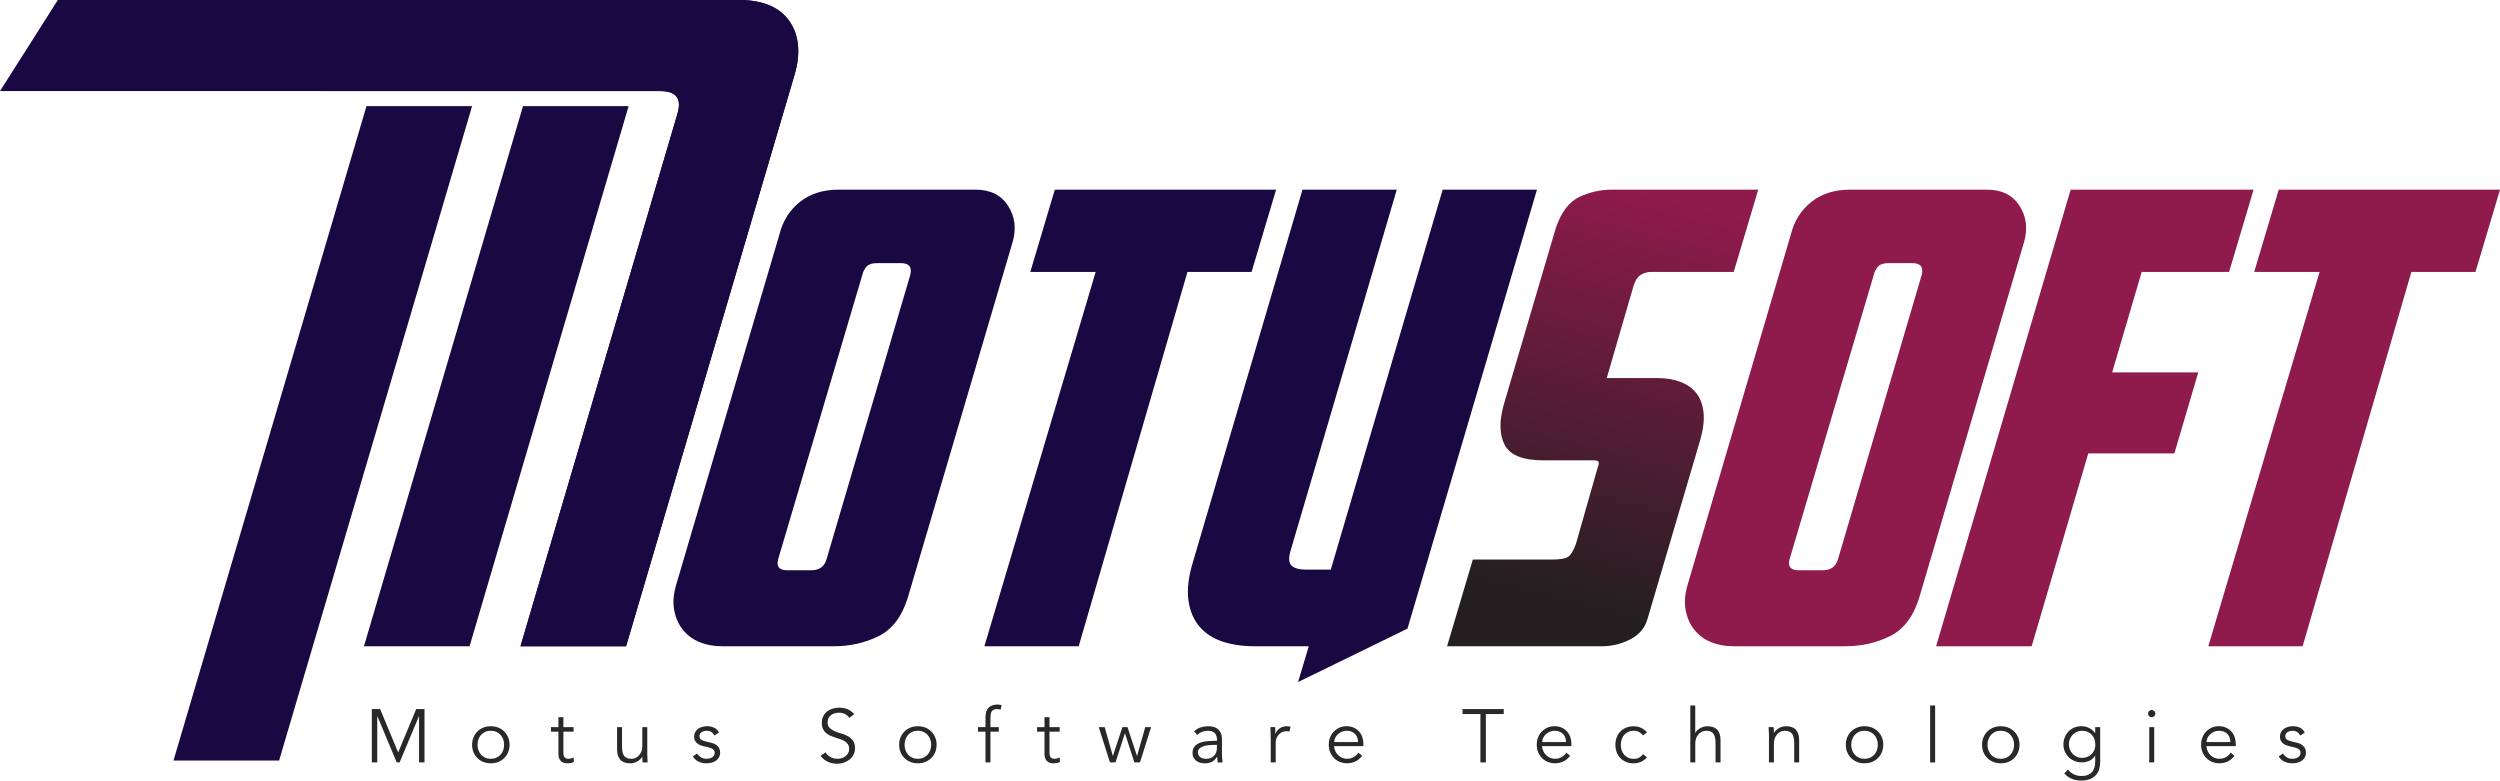
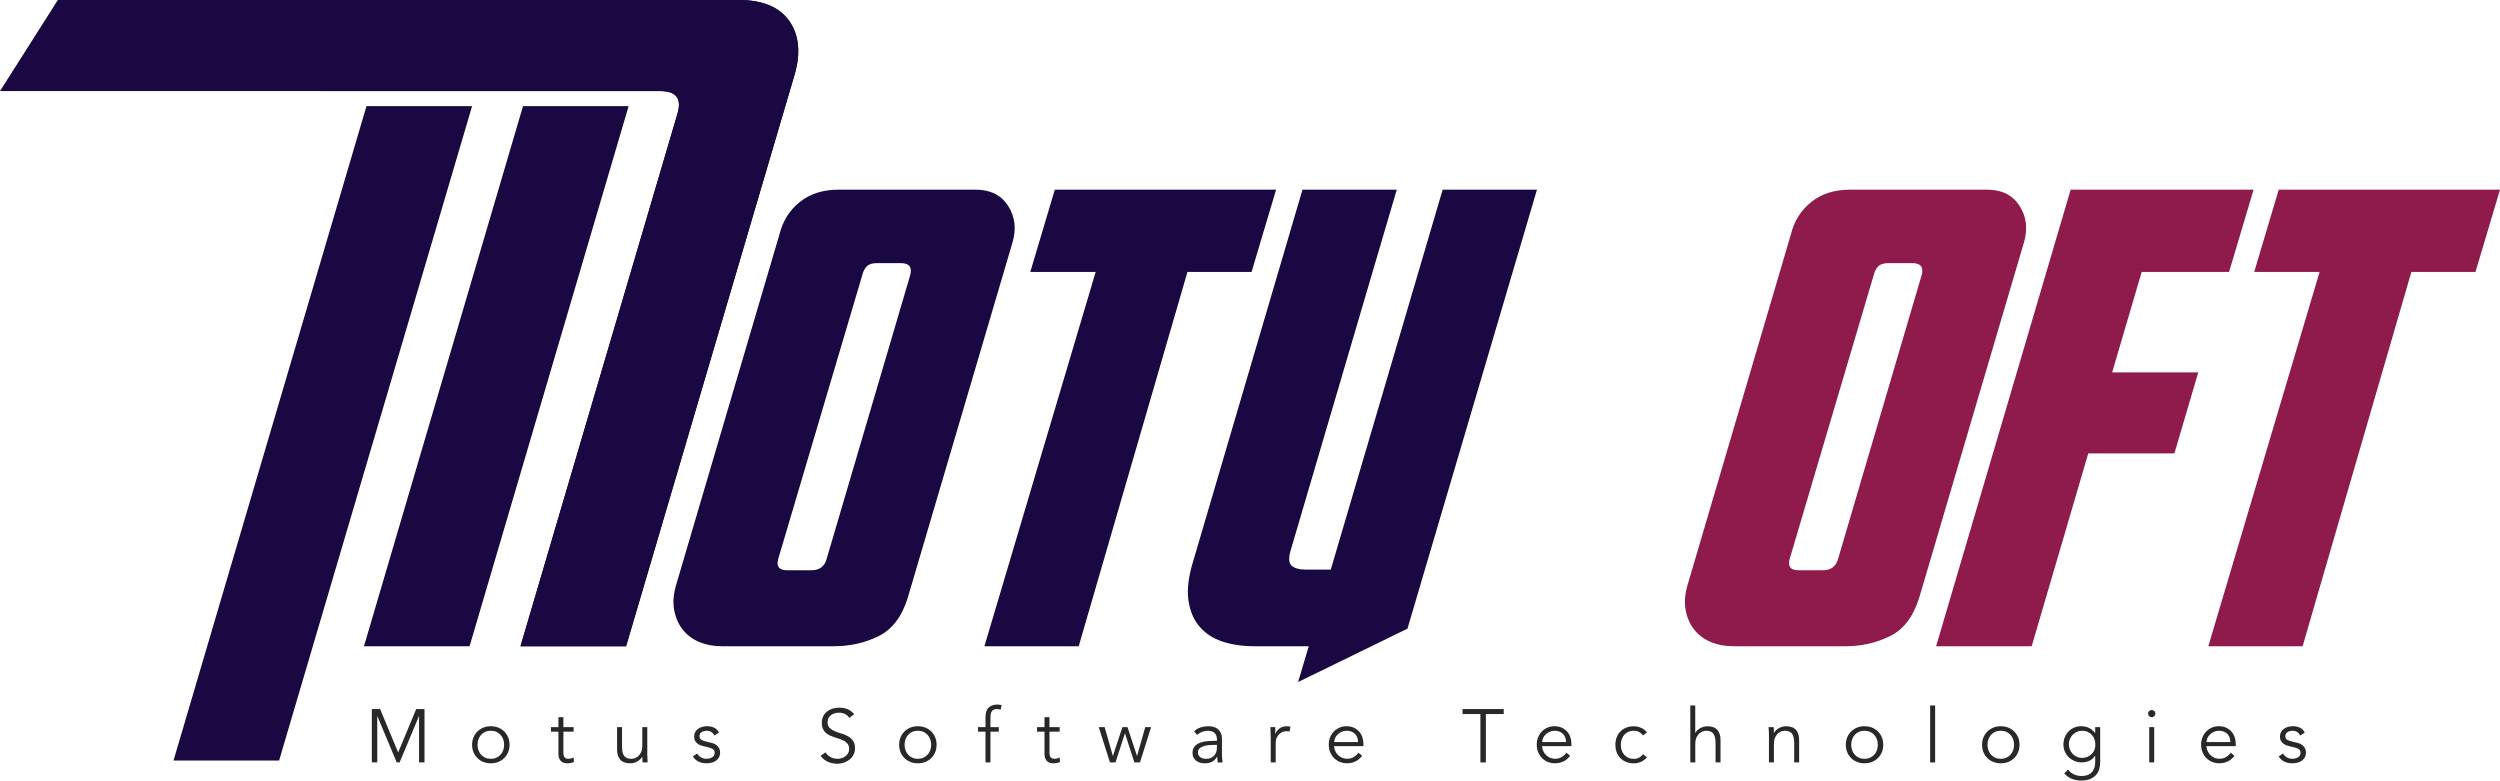
<svg xmlns="http://www.w3.org/2000/svg" width="631" height="197" viewBox="0 0 631 197" fill="none">
  <g clip-path="url(#clip0_190_9637)">
    <path d="M158.028 163.11L200.549 18.863C203.722 8.084 198.645 0 186.587 0H14.597L0 22.984H166.595C170.403 22.984 172.149 24.57 171.038 28.532L131.372 163.11H158.028Z" fill="#190842" />
    <path d="M118.521 163.11H91.866L132.007 26.789H158.663L118.521 163.11ZM171.038 28.532C172.093 24.831 170.618 22.984 166.596 22.984H80.918L95.515 0H186.587C192.616 0 196.845 1.799 199.28 5.389C201.716 8.98 202.136 13.474 200.549 18.863L158.028 163.11H131.373L171.038 28.532ZM70.446 191.959H43.791L92.5 26.789H119.156L70.446 191.959Z" fill="#190842" />
    <path d="M221.334 66.417C220.168 66.417 219.327 66.678 218.796 67.21C218.264 67.741 217.899 68.422 217.685 69.27L196.424 141.077C195.893 142.979 196.638 143.93 198.646 143.93H204.833C206.84 143.93 208.11 142.979 208.641 141.077L229.743 69.429C230.275 67.424 229.482 66.417 227.363 66.417H221.334ZM246.244 47.871C249.949 47.871 252.67 49.218 254.415 51.913C256.161 54.608 256.557 57.643 255.605 61.028L229.109 150.904C227.625 155.66 225.166 158.886 221.731 160.574C218.296 162.262 214.567 163.11 210.545 163.11H182.145C180.138 163.11 178.281 162.769 176.592 162.08C174.902 161.39 173.498 160.36 172.387 158.989C171.276 157.617 170.539 155.953 170.166 153.995C169.793 152.038 169.983 149.85 170.721 147.417L196.742 59.125C197.59 55.741 199.304 53.023 201.898 50.962C204.492 48.901 207.745 47.871 211.656 47.871H246.244Z" fill="#190842" />
    <path d="M266.236 47.871H322.085L315.897 68.636H299.713L272.265 163.11H248.465L276.549 68.636H260.048L266.236 47.871Z" fill="#190842" />
    <path d="M352.548 47.871L325.734 139.016C325.203 140.815 325.282 142.051 325.972 142.741C326.662 143.431 327.9 143.771 329.701 143.771H335.888L364.13 47.871H387.93L355.245 158.672L327.638 172.145L330.335 163.11H316.532C313.573 163.11 310.899 162.714 308.519 161.921C306.139 161.128 304.211 159.86 302.728 158.117C301.245 156.373 300.324 154.154 299.951 151.459C299.579 148.764 299.975 145.515 301.141 141.711L328.749 47.871H352.707H352.548Z" fill="#190842" />
-     <path d="M416.647 68.636C415.798 68.636 414.981 68.874 414.188 69.35C413.395 69.825 412.784 70.697 412.363 71.965L405.541 95.425H418.393C420.511 95.425 422.415 95.742 424.104 96.376C425.794 97.01 427.143 97.961 428.15 99.229C429.158 100.497 429.761 102.138 429.975 104.143C430.189 106.148 429.872 108.581 429.023 111.435L415.854 156.135C415.219 158.458 413.768 160.201 411.491 161.366C409.214 162.531 406.866 163.11 404.43 163.11H365.241L371.746 141.235H391.737C393.959 141.235 395.387 140.942 396.021 140.363C396.656 139.785 397.235 138.754 397.766 137.272L403.32 117.775C403.534 117.244 403.581 116.848 403.478 116.586C403.375 116.325 402.947 116.19 402.209 116.19H389.516C384.439 116.19 381.21 114.922 379.838 112.386C378.465 109.85 378.354 106.465 379.52 102.241L392.689 57.54C394.062 53.522 396.045 50.907 398.639 49.694C401.233 48.481 403.954 47.871 406.81 47.871H443.779L437.591 68.636H416.647Z" fill="url(#paint0_linear_190_9637)" />
    <path d="M476.622 66.417C475.456 66.417 474.615 66.678 474.083 67.21C473.552 67.741 473.187 68.422 472.973 69.27L451.712 141.077C451.18 142.979 451.926 143.93 453.933 143.93H460.121C462.128 143.93 463.397 142.979 463.929 141.077L485.031 69.429C485.563 67.424 484.769 66.417 482.651 66.417H476.622ZM501.532 47.871C505.237 47.871 507.958 49.218 509.703 51.913C511.448 54.608 511.845 57.643 510.893 61.028L484.396 150.904C482.913 155.66 480.454 158.886 477.019 160.574C473.583 162.262 469.855 163.11 465.833 163.11H437.432C435.425 163.11 433.569 162.769 431.879 162.08C430.189 161.39 428.785 160.36 427.675 158.989C426.564 157.617 425.826 155.953 425.453 153.995C425.08 152.038 425.271 149.85 426.009 147.417L452.029 59.125C452.878 55.741 454.592 53.023 457.186 50.962C459.78 48.901 463.032 47.871 466.943 47.871H501.532Z" fill="#8F1A4C" />
    <path d="M522.634 47.871H568.805L562.617 68.636H540.563L533.106 93.998H554.842L548.813 114.446H527.076L512.797 163.11H488.68L522.634 47.871Z" fill="#8F1A4C" />
    <path d="M575.151 47.871H631L624.812 68.636H608.629L581.18 163.11H557.381L585.464 68.636H568.963L575.151 47.871Z" fill="#8F1A4C" />
    <path d="M100.497 189.922L105.05 178.969H107.145V192.435H105.772V180.792H105.732L100.862 192.435H100.132L95.261 180.792H95.221V192.435H93.849V178.969H95.943L100.497 189.922Z" fill="#292727" />
    <path d="M127.239 187.981C127.239 187.489 127.16 187.022 127.001 186.594C126.842 186.166 126.62 185.785 126.327 185.468C126.033 185.151 125.684 184.898 125.272 184.715C124.859 184.533 124.391 184.438 123.875 184.438C123.36 184.438 122.892 184.533 122.479 184.715C122.067 184.898 121.718 185.151 121.432 185.468C121.146 185.785 120.924 186.158 120.766 186.594C120.607 187.03 120.528 187.489 120.528 187.981C120.528 188.472 120.607 188.94 120.766 189.368C120.924 189.796 121.146 190.176 121.432 190.493C121.718 190.81 122.067 191.064 122.479 191.246C122.892 191.428 123.36 191.523 123.875 191.523C124.391 191.523 124.859 191.428 125.272 191.246C125.684 191.064 126.033 190.81 126.327 190.493C126.62 190.176 126.842 189.804 127.001 189.368C127.16 188.94 127.239 188.472 127.239 187.981ZM128.612 187.981C128.612 188.654 128.493 189.272 128.262 189.843C128.024 190.414 127.699 190.905 127.279 191.325C126.858 191.745 126.359 192.07 125.787 192.308C125.208 192.546 124.574 192.657 123.875 192.657C123.177 192.657 122.559 192.538 121.979 192.308C121.4 192.07 120.901 191.745 120.488 191.325C120.068 190.905 119.742 190.414 119.504 189.843C119.266 189.272 119.155 188.654 119.155 187.981C119.155 187.307 119.274 186.689 119.504 186.118C119.742 185.547 120.068 185.056 120.488 184.636C120.908 184.216 121.408 183.891 121.979 183.653C122.551 183.415 123.185 183.304 123.875 183.304C124.566 183.304 125.208 183.423 125.787 183.653C126.366 183.883 126.866 184.216 127.279 184.636C127.691 185.056 128.024 185.547 128.262 186.118C128.5 186.689 128.612 187.307 128.612 187.981Z" fill="#292727" />
    <path d="M144.771 184.676H142.201V189.922C142.201 190.255 142.233 190.525 142.296 190.731C142.36 190.937 142.447 191.103 142.566 191.214C142.677 191.325 142.82 191.404 142.979 191.452C143.137 191.5 143.312 191.515 143.502 191.515C143.716 191.515 143.938 191.484 144.168 191.42C144.399 191.357 144.605 191.278 144.795 191.175L144.851 192.332C144.383 192.546 143.819 192.657 143.153 192.657C142.915 192.657 142.661 192.625 142.399 192.562C142.138 192.498 141.9 192.379 141.685 192.197C141.471 192.023 141.289 191.777 141.154 191.476C141.011 191.175 140.948 190.77 140.948 190.279V184.668H139.06V183.526H140.948V181.014H142.201V183.526H144.771V184.668V184.676Z" fill="#292727" />
    <path d="M162.184 192.435C162.16 192.197 162.145 191.959 162.137 191.722C162.137 191.484 162.129 191.246 162.129 191.008H162.089C161.946 191.246 161.772 191.468 161.558 191.674C161.343 191.88 161.097 192.054 160.836 192.197C160.574 192.34 160.288 192.459 159.987 192.538C159.685 192.617 159.392 192.665 159.098 192.665C157.956 192.665 157.115 192.363 156.568 191.761C156.02 191.159 155.75 190.303 155.75 189.185V183.534H157.004V188.464C157.004 188.955 157.044 189.399 157.115 189.78C157.194 190.16 157.321 190.477 157.504 190.739C157.686 191 157.932 191.198 158.249 191.325C158.567 191.452 158.948 191.523 159.424 191.523C159.487 191.523 159.662 191.5 159.955 191.444C160.249 191.397 160.558 191.254 160.875 191.024C161.201 190.794 161.486 190.453 161.74 189.994C161.994 189.534 162.121 188.9 162.121 188.092V183.526H163.374V190.469C163.374 190.707 163.382 191.016 163.406 191.381C163.422 191.745 163.446 192.094 163.469 192.427H162.176L162.184 192.435Z" fill="#292727" />
    <path d="M180.32 185.643C180.129 185.278 179.875 184.985 179.558 184.771C179.241 184.557 178.852 184.446 178.4 184.446C178.186 184.446 177.964 184.47 177.741 184.525C177.519 184.581 177.321 184.652 177.139 184.763C176.964 184.874 176.821 185.008 176.71 185.175C176.599 185.341 176.551 185.54 176.551 185.785C176.551 186.205 176.694 186.506 176.988 186.697C177.281 186.887 177.718 187.053 178.305 187.188L179.582 187.489C180.201 187.632 180.724 187.909 181.137 188.337C181.549 188.765 181.756 189.288 181.756 189.922C181.756 190.406 181.66 190.818 181.462 191.167C181.264 191.515 181.002 191.801 180.685 192.023C180.359 192.245 179.986 192.403 179.574 192.506C179.161 192.609 178.733 192.657 178.297 192.657C177.614 192.657 176.972 192.53 176.385 192.268C175.798 192.007 175.29 191.563 174.87 190.929L175.956 190.184C176.21 190.588 176.528 190.913 176.916 191.151C177.305 191.389 177.765 191.515 178.297 191.515C178.551 191.515 178.804 191.484 179.058 191.428C179.312 191.373 179.534 191.286 179.733 191.159C179.931 191.04 180.09 190.881 180.209 190.691C180.328 190.501 180.391 190.279 180.391 190.025C180.391 189.582 180.224 189.265 179.899 189.066C179.574 188.868 179.169 188.718 178.701 188.599L177.48 188.313C177.329 188.274 177.123 188.21 176.861 188.123C176.599 188.036 176.345 187.901 176.099 187.727C175.853 187.553 175.639 187.315 175.465 187.03C175.29 186.744 175.195 186.395 175.195 185.975C175.195 185.516 175.29 185.119 175.473 184.779C175.655 184.438 175.901 184.16 176.218 183.939C176.528 183.725 176.885 183.558 177.273 183.455C177.67 183.344 178.075 183.297 178.495 183.297C179.114 183.297 179.693 183.415 180.224 183.661C180.756 183.899 181.169 184.311 181.462 184.898L180.336 185.643H180.32Z" fill="#292727" />
    <path d="M214.368 181.196C213.773 180.324 212.901 179.881 211.758 179.881C211.401 179.881 211.052 179.928 210.711 180.023C210.37 180.118 210.061 180.261 209.791 180.459C209.521 180.657 209.299 180.911 209.133 181.22C208.966 181.529 208.887 181.894 208.887 182.314C208.887 182.924 209.061 183.392 209.402 183.732C209.743 184.065 210.172 184.343 210.68 184.557C211.187 184.771 211.743 184.969 212.345 185.135C212.948 185.31 213.504 185.532 214.011 185.817C214.519 186.102 214.948 186.483 215.289 186.95C215.63 187.418 215.804 188.06 215.804 188.868C215.804 189.479 215.677 190.025 215.416 190.517C215.154 191.008 214.813 191.412 214.384 191.745C213.956 192.078 213.48 192.332 212.956 192.506C212.433 192.681 211.901 192.776 211.37 192.776C210.545 192.776 209.759 192.617 209.022 192.308C208.276 191.999 207.649 191.484 207.125 190.778L208.363 189.883C208.657 190.374 209.061 190.77 209.585 191.072C210.108 191.373 210.719 191.515 211.433 191.515C211.774 191.515 212.115 191.46 212.464 191.357C212.806 191.246 213.115 191.087 213.385 190.881C213.654 190.675 213.884 190.414 214.059 190.113C214.234 189.811 214.329 189.463 214.329 189.066C214.329 188.599 214.234 188.21 214.035 187.893C213.837 187.576 213.575 187.323 213.258 187.117C212.933 186.911 212.568 186.736 212.155 186.594C211.743 186.451 211.314 186.316 210.878 186.174C210.442 186.031 210.013 185.872 209.601 185.698C209.188 185.524 208.823 185.294 208.498 185.024C208.173 184.755 207.911 184.406 207.72 183.994C207.522 183.582 207.427 183.067 207.427 182.441C207.427 181.814 207.554 181.228 207.8 180.744C208.046 180.261 208.379 179.865 208.791 179.548C209.204 179.231 209.672 178.993 210.188 178.842C210.711 178.692 211.243 178.612 211.79 178.612C212.552 178.612 213.242 178.731 213.869 178.977C214.495 179.223 215.067 179.643 215.598 180.253L214.4 181.188L214.368 181.196Z" fill="#292727" />
    <path d="M235.026 187.981C235.026 187.489 234.947 187.022 234.788 186.594C234.63 186.166 234.407 185.785 234.114 185.468C233.82 185.151 233.471 184.898 233.059 184.715C232.646 184.533 232.178 184.438 231.663 184.438C231.147 184.438 230.679 184.533 230.266 184.715C229.854 184.898 229.505 185.151 229.219 185.468C228.934 185.785 228.711 186.158 228.553 186.594C228.394 187.03 228.315 187.489 228.315 187.981C228.315 188.472 228.394 188.94 228.553 189.368C228.711 189.796 228.934 190.176 229.219 190.493C229.505 190.81 229.854 191.064 230.266 191.246C230.679 191.428 231.147 191.523 231.663 191.523C232.178 191.523 232.646 191.428 233.059 191.246C233.471 191.064 233.82 190.81 234.114 190.493C234.407 190.176 234.63 189.804 234.788 189.368C234.947 188.94 235.026 188.472 235.026 187.981ZM236.399 187.981C236.399 188.654 236.28 189.272 236.05 189.843C235.812 190.414 235.486 190.905 235.066 191.325C234.645 191.745 234.146 192.07 233.574 192.308C232.995 192.546 232.361 192.657 231.663 192.657C230.964 192.657 230.346 192.538 229.767 192.308C229.187 192.07 228.688 191.745 228.275 191.325C227.855 190.905 227.529 190.414 227.291 189.843C227.053 189.272 226.942 188.654 226.942 187.981C226.942 187.307 227.061 186.689 227.291 186.118C227.529 185.547 227.855 185.056 228.275 184.636C228.696 184.216 229.195 183.891 229.767 183.653C230.346 183.415 230.972 183.304 231.663 183.304C232.353 183.304 232.995 183.423 233.574 183.653C234.154 183.883 234.653 184.216 235.066 184.636C235.478 185.056 235.812 185.547 236.05 186.118C236.288 186.689 236.399 187.307 236.399 187.981Z" fill="#292727" />
    <path d="M252.098 184.676H249.988V192.435H248.735V184.676H246.847V183.534H248.735V181.101C248.735 179.92 249.004 179.08 249.552 178.581C250.099 178.081 250.821 177.828 251.726 177.828C251.9 177.828 252.083 177.844 252.265 177.867C252.447 177.891 252.63 177.923 252.804 177.963L252.574 179.104C252.424 179.064 252.265 179.033 252.098 179.009C251.932 178.985 251.765 178.969 251.607 178.969C251.265 178.969 250.988 179.025 250.766 179.144C250.551 179.254 250.385 179.421 250.274 179.627C250.163 179.833 250.083 180.079 250.044 180.356C250.004 180.634 249.988 180.935 249.988 181.252V183.534H252.098V184.676Z" fill="#292727" />
    <path d="M267.457 184.676H264.887V189.922C264.887 190.255 264.918 190.525 264.982 190.731C265.045 190.937 265.133 191.103 265.252 191.214C265.363 191.325 265.505 191.404 265.664 191.452C265.823 191.5 265.997 191.515 266.188 191.515C266.402 191.515 266.624 191.484 266.854 191.42C267.084 191.357 267.29 191.278 267.481 191.175L267.536 192.332C267.068 192.546 266.505 192.657 265.839 192.657C265.601 192.657 265.347 192.625 265.085 192.562C264.823 192.498 264.585 192.379 264.371 192.197C264.157 192.023 263.974 191.777 263.839 191.476C263.697 191.175 263.633 190.77 263.633 190.279V184.668H261.745V183.526H263.633V181.014H264.887V183.526H267.457V184.668V184.676Z" fill="#292727" />
    <path d="M278.817 183.534L280.872 190.763H280.911L283.291 183.534H284.585L286.964 190.763H287.004L289.059 183.534H290.542L287.726 192.435H286.314L283.958 185.127H283.918L281.554 192.435H280.15L277.326 183.534H278.817Z" fill="#292727" />
    <path d="M306.512 188.004C306.194 188.004 305.798 188.02 305.322 188.052C304.846 188.084 304.386 188.163 303.949 188.282C303.513 188.401 303.14 188.591 302.823 188.845C302.505 189.098 302.355 189.447 302.355 189.891C302.355 190.184 302.418 190.43 302.537 190.644C302.656 190.858 302.823 191.024 303.021 191.159C303.227 191.294 303.45 191.389 303.695 191.444C303.941 191.5 304.195 191.531 304.449 191.531C304.909 191.531 305.306 191.452 305.639 191.301C305.972 191.151 306.258 190.945 306.488 190.683C306.718 190.422 306.885 190.121 306.996 189.772C307.107 189.423 307.154 189.051 307.154 188.662V188.012H306.504L306.512 188.004ZM307.162 186.974V186.744C307.162 185.207 306.401 184.446 304.877 184.446C303.838 184.446 302.926 184.794 302.156 185.492L301.395 184.596C302.236 183.732 303.489 183.304 305.163 183.304C305.591 183.304 306.012 183.368 306.409 183.495C306.805 183.622 307.154 183.812 307.448 184.073C307.741 184.335 307.971 184.66 308.154 185.056C308.336 185.452 308.424 185.92 308.424 186.467V190.445C308.424 190.786 308.439 191.143 308.471 191.523C308.503 191.896 308.535 192.205 308.574 192.443H307.353C307.313 192.229 307.289 191.991 307.265 191.737C307.249 191.484 307.234 191.238 307.234 190.992H307.194C306.829 191.587 306.393 192.015 305.893 192.276C305.393 192.538 304.782 192.665 304.052 192.665C303.656 192.665 303.275 192.609 302.91 192.506C302.545 192.395 302.212 192.237 301.926 192.015C301.641 191.793 301.411 191.523 301.244 191.198C301.07 190.873 300.99 190.501 300.99 190.065C300.99 189.344 301.181 188.773 301.553 188.361C301.926 187.949 302.394 187.64 302.966 187.442C303.529 187.236 304.132 187.109 304.774 187.061C305.417 187.014 306.004 186.982 306.535 186.982H307.162V186.974Z" fill="#292727" />
    <path d="M320.728 186.308C320.728 185.912 320.72 185.516 320.696 185.112C320.672 184.707 320.664 184.176 320.648 183.534H321.886V185.191H321.926C322.013 184.953 322.14 184.715 322.306 184.493C322.473 184.271 322.671 184.073 322.909 183.891C323.147 183.717 323.417 183.574 323.726 183.463C324.036 183.352 324.393 183.304 324.782 183.304C325.139 183.304 325.448 183.344 325.718 183.415L325.472 184.652C325.305 184.588 325.067 184.557 324.75 184.557C324.266 184.557 323.853 184.652 323.512 184.834C323.171 185.016 322.886 185.254 322.656 185.54C322.425 185.825 322.259 186.134 322.148 186.459C322.037 186.792 321.989 187.109 321.989 187.41V192.435H320.736V186.308H320.728Z" fill="#292727" />
    <path d="M342.766 187.299C342.766 186.451 342.512 185.761 342.005 185.238C341.497 184.715 340.783 184.446 339.871 184.446C339.466 184.446 339.069 184.525 338.688 184.684C338.308 184.842 337.975 185.056 337.689 185.318C337.403 185.587 337.173 185.888 337.007 186.229C336.84 186.57 336.753 186.926 336.753 187.291H342.766V187.299ZM336.713 188.329C336.753 188.773 336.856 189.193 337.038 189.582C337.213 189.978 337.451 190.311 337.744 190.596C338.038 190.881 338.371 191.103 338.752 191.27C339.133 191.436 339.545 191.515 339.99 191.515C340.664 191.515 341.243 191.357 341.735 191.048C342.227 190.739 342.592 190.382 342.845 189.97L343.813 190.77C343.282 191.444 342.695 191.928 342.052 192.213C341.41 192.506 340.719 192.649 339.99 192.649C339.331 192.649 338.72 192.53 338.149 192.3C337.586 192.062 337.102 191.737 336.689 191.317C336.285 190.897 335.959 190.406 335.729 189.835C335.491 189.265 335.38 188.646 335.38 187.973C335.38 187.299 335.491 186.681 335.721 186.11C335.952 185.54 336.269 185.048 336.673 184.628C337.078 184.208 337.554 183.883 338.101 183.645C338.649 183.408 339.236 183.297 339.871 183.297C340.545 183.297 341.148 183.415 341.679 183.661C342.211 183.907 342.663 184.224 343.02 184.62C343.385 185.016 343.655 185.492 343.845 186.031C344.035 186.57 344.131 187.14 344.131 187.751V188.321H336.705L336.713 188.329Z" fill="#292727" />
    <path d="M375.03 192.435H373.657V180.221H369.144V178.969H379.536V180.221H375.03V192.435Z" fill="#292727" />
    <path d="M395.259 187.299C395.259 186.451 395.005 185.761 394.498 185.238C393.99 184.715 393.276 184.446 392.364 184.446C391.959 184.446 391.562 184.525 391.182 184.684C390.801 184.842 390.468 185.056 390.182 185.318C389.896 185.587 389.666 185.888 389.5 186.229C389.333 186.57 389.246 186.926 389.246 187.291H395.259V187.299ZM389.206 188.329C389.246 188.773 389.349 189.193 389.532 189.582C389.706 189.978 389.944 190.311 390.238 190.596C390.531 190.881 390.864 191.103 391.245 191.27C391.626 191.436 392.038 191.515 392.483 191.515C393.157 191.515 393.736 191.357 394.228 191.048C394.72 190.739 395.085 190.382 395.339 189.97L396.306 190.77C395.775 191.444 395.188 191.928 394.545 192.213C393.903 192.506 393.213 192.649 392.483 192.649C391.824 192.649 391.213 192.53 390.642 192.3C390.079 192.062 389.595 191.737 389.182 191.317C388.778 190.897 388.453 190.406 388.223 189.835C387.985 189.265 387.874 188.646 387.874 187.973C387.874 187.299 387.985 186.681 388.215 186.11C388.445 185.54 388.762 185.048 389.167 184.628C389.571 184.208 390.047 183.883 390.595 183.645C391.142 183.408 391.729 183.297 392.364 183.297C393.038 183.297 393.641 183.415 394.172 183.661C394.704 183.907 395.156 184.224 395.513 184.62C395.878 185.016 396.148 185.492 396.338 186.031C396.529 186.57 396.624 187.14 396.624 187.751V188.321H389.198L389.206 188.329Z" fill="#292727" />
    <path d="M414.672 185.627C414.457 185.294 414.156 185.016 413.767 184.787C413.378 184.557 412.942 184.446 412.442 184.446C411.919 184.43 411.459 184.517 411.046 184.691C410.634 184.866 410.285 185.119 409.991 185.436C409.698 185.753 409.475 186.134 409.325 186.57C409.174 187.006 409.095 187.481 409.095 187.989C409.095 188.496 409.174 188.971 409.325 189.407C409.475 189.843 409.698 190.224 409.991 190.541C410.285 190.858 410.634 191.103 411.046 191.286C411.459 191.46 411.927 191.547 412.442 191.531C412.934 191.531 413.378 191.42 413.767 191.19C414.156 190.961 414.457 190.683 414.672 190.35L415.703 191.127C415.259 191.65 414.759 192.031 414.196 192.276C413.64 192.522 413.053 192.657 412.442 192.665C411.72 192.681 411.062 192.57 410.483 192.332C409.896 192.094 409.404 191.769 408.991 191.349C408.579 190.929 408.262 190.43 408.047 189.859C407.833 189.28 407.722 188.654 407.722 187.989C407.722 187.323 407.833 186.689 408.047 186.118C408.262 185.54 408.579 185.04 408.991 184.628C409.404 184.208 409.904 183.883 410.483 183.645C411.07 183.408 411.72 183.297 412.442 183.312C413.053 183.328 413.632 183.455 414.196 183.701C414.751 183.946 415.259 184.335 415.703 184.85L414.672 185.627Z" fill="#292727" />
    <path d="M426.627 178.058H427.88V184.961H427.92C428.063 184.723 428.237 184.501 428.452 184.295C428.666 184.089 428.912 183.915 429.173 183.772C429.435 183.629 429.721 183.511 430.022 183.431C430.324 183.352 430.617 183.304 430.911 183.304C432.053 183.304 432.894 183.606 433.441 184.208C433.989 184.81 434.259 185.666 434.259 186.784V192.435H433.005V187.505C433.005 186.514 432.831 185.761 432.489 185.23C432.148 184.707 431.514 184.438 430.586 184.438C430.522 184.438 430.348 184.462 430.054 184.517C429.76 184.565 429.451 184.707 429.134 184.937C428.809 185.167 428.523 185.508 428.269 185.967C428.015 186.427 427.888 187.061 427.888 187.87V192.435H426.635V178.058H426.627Z" fill="#292727" />
    <path d="M447.673 183.534C447.697 183.772 447.713 184.01 447.721 184.248C447.721 184.485 447.729 184.723 447.729 184.961H447.769C447.911 184.723 448.086 184.501 448.3 184.295C448.514 184.089 448.76 183.915 449.022 183.772C449.284 183.629 449.569 183.511 449.871 183.431C450.172 183.352 450.466 183.304 450.759 183.304C451.902 183.304 452.743 183.606 453.29 184.208C453.837 184.81 454.107 185.666 454.107 186.784V192.435H452.854V187.505C452.854 186.514 452.679 185.761 452.338 185.23C451.997 184.707 451.362 184.438 450.434 184.438C450.371 184.438 450.196 184.462 449.903 184.517C449.609 184.565 449.3 184.707 448.982 184.937C448.657 185.167 448.371 185.508 448.118 185.967C447.864 186.427 447.737 187.061 447.737 187.87V192.435H446.483V185.492C446.483 185.254 446.475 184.945 446.452 184.581C446.436 184.216 446.412 183.867 446.388 183.534H447.681H447.673Z" fill="#292727" />
    <path d="M473.964 187.981C473.964 187.489 473.884 187.022 473.726 186.594C473.567 186.166 473.345 185.785 473.051 185.468C472.758 185.151 472.409 184.898 471.996 184.715C471.584 184.533 471.116 184.438 470.6 184.438C470.084 184.438 469.616 184.533 469.204 184.715C468.791 184.898 468.442 185.151 468.157 185.468C467.871 185.785 467.649 186.158 467.49 186.594C467.332 187.022 467.252 187.489 467.252 187.981C467.252 188.472 467.332 188.94 467.49 189.368C467.649 189.796 467.871 190.176 468.157 190.493C468.442 190.81 468.791 191.064 469.204 191.246C469.616 191.428 470.084 191.523 470.6 191.523C471.116 191.523 471.584 191.428 471.996 191.246C472.409 191.064 472.758 190.81 473.051 190.493C473.345 190.176 473.567 189.804 473.726 189.368C473.884 188.94 473.964 188.472 473.964 187.981ZM475.336 187.981C475.336 188.654 475.217 189.272 474.987 189.843C474.749 190.414 474.424 190.905 474.003 191.325C473.583 191.745 473.083 192.07 472.512 192.308C471.933 192.546 471.298 192.657 470.6 192.657C469.902 192.657 469.283 192.538 468.704 192.308C468.125 192.07 467.625 191.745 467.213 191.325C466.792 190.905 466.467 190.414 466.229 189.843C465.991 189.272 465.88 188.654 465.88 187.981C465.88 187.307 465.999 186.689 466.229 186.118C466.467 185.547 466.792 185.056 467.213 184.636C467.633 184.216 468.133 183.891 468.704 183.653C469.275 183.415 469.91 183.304 470.6 183.304C471.29 183.304 471.933 183.423 472.512 183.653C473.091 183.891 473.591 184.216 474.003 184.636C474.424 185.056 474.749 185.547 474.987 186.118C475.225 186.689 475.336 187.307 475.336 187.981Z" fill="#292727" />
    <path d="M488.426 192.435H487.172V178.058H488.426V192.435Z" fill="#292727" />
    <path d="M508.354 187.981C508.354 187.489 508.275 187.022 508.116 186.594C507.957 186.166 507.735 185.785 507.442 185.468C507.148 185.151 506.799 184.898 506.386 184.715C505.974 184.533 505.506 184.438 504.99 184.438C504.475 184.438 504.007 184.533 503.594 184.715C503.181 184.898 502.832 185.151 502.547 185.468C502.261 185.785 502.039 186.158 501.88 186.594C501.722 187.022 501.642 187.489 501.642 187.981C501.642 188.472 501.722 188.94 501.88 189.368C502.039 189.796 502.261 190.176 502.547 190.493C502.832 190.81 503.181 191.064 503.594 191.246C504.007 191.428 504.475 191.523 504.99 191.523C505.506 191.523 505.974 191.428 506.386 191.246C506.799 191.064 507.148 190.81 507.442 190.493C507.735 190.176 507.957 189.804 508.116 189.368C508.275 188.94 508.354 188.472 508.354 187.981ZM509.726 187.981C509.726 188.654 509.607 189.272 509.377 189.843C509.139 190.414 508.814 190.905 508.394 191.325C507.973 191.745 507.473 192.07 506.902 192.308C506.323 192.546 505.688 192.657 504.99 192.657C504.292 192.657 503.673 192.538 503.094 192.308C502.515 192.07 502.015 191.745 501.603 191.325C501.182 190.905 500.857 190.414 500.619 189.843C500.381 189.272 500.27 188.654 500.27 187.981C500.27 187.307 500.389 186.689 500.619 186.118C500.857 185.547 501.182 185.056 501.603 184.636C502.023 184.216 502.523 183.891 503.094 183.653C503.673 183.415 504.3 183.304 504.99 183.304C505.68 183.304 506.323 183.423 506.902 183.653C507.481 183.891 507.981 184.216 508.394 184.636C508.806 185.056 509.139 185.547 509.377 186.118C509.615 186.689 509.726 187.307 509.726 187.981Z" fill="#292727" />
    <path d="M522.189 187.87C522.189 188.337 522.277 188.781 522.443 189.193C522.618 189.605 522.848 189.97 523.149 190.279C523.451 190.588 523.8 190.834 524.197 191.024C524.593 191.206 525.029 191.301 525.498 191.301C525.966 191.301 526.386 191.222 526.799 191.056C527.211 190.889 527.576 190.659 527.893 190.358C528.211 190.057 528.457 189.7 528.623 189.28C528.79 188.86 528.877 188.393 528.861 187.87C528.861 187.402 528.782 186.958 528.631 186.546C528.48 186.134 528.258 185.769 527.965 185.46C527.671 185.151 527.314 184.905 526.902 184.715C526.481 184.533 526.013 184.438 525.49 184.438C525.022 184.438 524.585 184.533 524.189 184.715C523.792 184.898 523.443 185.143 523.141 185.46C522.84 185.769 522.61 186.134 522.435 186.546C522.261 186.958 522.181 187.402 522.181 187.87H522.189ZM521.959 194.226C522.324 194.717 522.808 195.114 523.395 195.415C523.982 195.716 524.641 195.859 525.363 195.859C525.997 195.859 526.537 195.764 526.981 195.581C527.425 195.399 527.782 195.145 528.06 194.828C528.33 194.511 528.528 194.139 528.647 193.719C528.766 193.291 528.829 192.839 528.829 192.356V190.755H528.79C528.385 191.365 527.885 191.793 527.306 192.046C526.719 192.3 526.108 192.427 525.458 192.427C524.807 192.427 524.204 192.316 523.641 192.086C523.078 191.856 522.586 191.547 522.166 191.143C521.745 190.739 521.42 190.263 521.174 189.708C520.928 189.154 520.809 188.551 520.809 187.901C520.809 187.251 520.92 186.649 521.15 186.094C521.38 185.54 521.69 185.048 522.094 184.628C522.491 184.208 522.967 183.883 523.522 183.645C524.078 183.408 524.68 183.297 525.339 183.297C525.609 183.297 525.886 183.32 526.188 183.376C526.489 183.423 526.783 183.518 527.084 183.645C527.386 183.772 527.679 183.946 527.973 184.168C528.266 184.39 528.536 184.676 528.79 185.016H528.829V183.534H530.083V192.364C530.083 192.847 530.019 193.362 529.9 193.901C529.781 194.448 529.543 194.947 529.194 195.407C528.845 195.867 528.361 196.247 527.735 196.548C527.116 196.849 526.299 197.008 525.299 197.008C524.411 197.008 523.617 196.865 522.919 196.572C522.221 196.279 521.587 195.827 521.015 195.225L521.951 194.234L521.959 194.226Z" fill="#292727" />
    <path d="M544.005 180.11C544.005 180.38 543.91 180.594 543.72 180.768C543.529 180.943 543.323 181.022 543.093 181.022C542.863 181.022 542.657 180.935 542.466 180.768C542.276 180.594 542.181 180.38 542.181 180.11C542.181 179.841 542.276 179.627 542.466 179.453C542.657 179.278 542.863 179.199 543.093 179.199C543.323 179.199 543.529 179.286 543.72 179.453C543.91 179.627 544.005 179.841 544.005 180.11ZM543.72 192.435H542.466V183.534H543.72V192.435Z" fill="#292727" />
    <path d="M562.941 187.299C562.941 186.451 562.688 185.761 562.18 185.238C561.672 184.715 560.958 184.446 560.046 184.446C559.641 184.446 559.245 184.525 558.864 184.684C558.483 184.842 558.15 185.056 557.864 185.318C557.579 185.587 557.349 185.888 557.182 186.229C557.015 186.57 556.928 186.926 556.928 187.291H562.941V187.299ZM556.888 188.329C556.928 188.773 557.031 189.193 557.214 189.582C557.388 189.978 557.626 190.311 557.92 190.596C558.213 190.881 558.546 191.103 558.927 191.27C559.308 191.436 559.721 191.515 560.165 191.515C560.839 191.515 561.418 191.357 561.91 191.048C562.402 190.739 562.767 190.382 563.021 189.97L563.989 190.77C563.457 191.444 562.87 191.928 562.227 192.213C561.585 192.498 560.895 192.649 560.165 192.649C559.506 192.649 558.895 192.53 558.324 192.3C557.761 192.062 557.277 191.737 556.865 191.317C556.46 190.897 556.135 190.406 555.905 189.835C555.667 189.265 555.556 188.646 555.556 187.973C555.556 187.299 555.667 186.681 555.897 186.11C556.127 185.54 556.444 185.048 556.849 184.628C557.253 184.208 557.729 183.883 558.277 183.645C558.824 183.408 559.411 183.297 560.046 183.297C560.72 183.297 561.323 183.415 561.855 183.661C562.386 183.907 562.838 184.224 563.195 184.62C563.552 185.016 563.83 185.492 564.02 186.031C564.211 186.57 564.306 187.14 564.306 187.751V188.321H556.88L556.888 188.329Z" fill="#292727" />
    <path d="M580.585 185.643C580.394 185.278 580.141 184.985 579.823 184.771C579.506 184.557 579.117 184.446 578.665 184.446C578.451 184.446 578.229 184.47 578.007 184.525C577.784 184.573 577.586 184.652 577.404 184.763C577.221 184.874 577.086 185.008 576.975 185.175C576.864 185.341 576.817 185.54 576.817 185.785C576.817 186.205 576.959 186.506 577.253 186.697C577.546 186.887 577.983 187.053 578.57 187.188L579.847 187.489C580.466 187.632 580.989 187.909 581.402 188.337C581.814 188.765 582.021 189.288 582.021 189.922C582.021 190.406 581.926 190.818 581.727 191.167C581.529 191.515 581.267 191.801 580.95 192.023C580.624 192.245 580.252 192.403 579.839 192.506C579.419 192.609 578.998 192.657 578.562 192.657C577.88 192.657 577.237 192.53 576.65 192.268C576.063 192.007 575.555 191.563 575.135 190.929L576.222 190.184C576.475 190.588 576.793 190.913 577.182 191.151C577.57 191.389 578.03 191.515 578.562 191.515C578.816 191.515 579.07 191.484 579.323 191.428C579.577 191.373 579.799 191.286 579.998 191.159C580.196 191.04 580.355 190.881 580.474 190.691C580.593 190.501 580.656 190.279 580.656 190.025C580.656 189.582 580.49 189.265 580.164 189.066C579.839 188.868 579.435 188.718 578.966 188.599L577.745 188.313C577.594 188.274 577.388 188.21 577.126 188.123C576.864 188.036 576.61 187.901 576.364 187.727C576.119 187.553 575.904 187.315 575.73 187.03C575.555 186.744 575.46 186.395 575.46 185.975C575.46 185.516 575.555 185.119 575.738 184.779C575.92 184.438 576.166 184.16 576.483 183.939C576.793 183.725 577.15 183.558 577.539 183.455C577.935 183.344 578.34 183.297 578.76 183.297C579.379 183.297 579.958 183.415 580.49 183.661C581.021 183.907 581.434 184.311 581.727 184.898L580.601 185.643H580.585Z" fill="#292727" />
  </g>
  <defs>
    <linearGradient id="paint0_linear_190_9637" x1="418.432" y1="49.837" x2="386.701" y2="177.897" gradientUnits="userSpaceOnUse">
      <stop stop-color="#8F1A4C" />
      <stop offset="0.8" stop-color="#231F20" />
    </linearGradient>
    <clipPath id="clip0_190_9637">
      <rect width="631" height="197" fill="white" />
    </clipPath>
  </defs>
</svg>